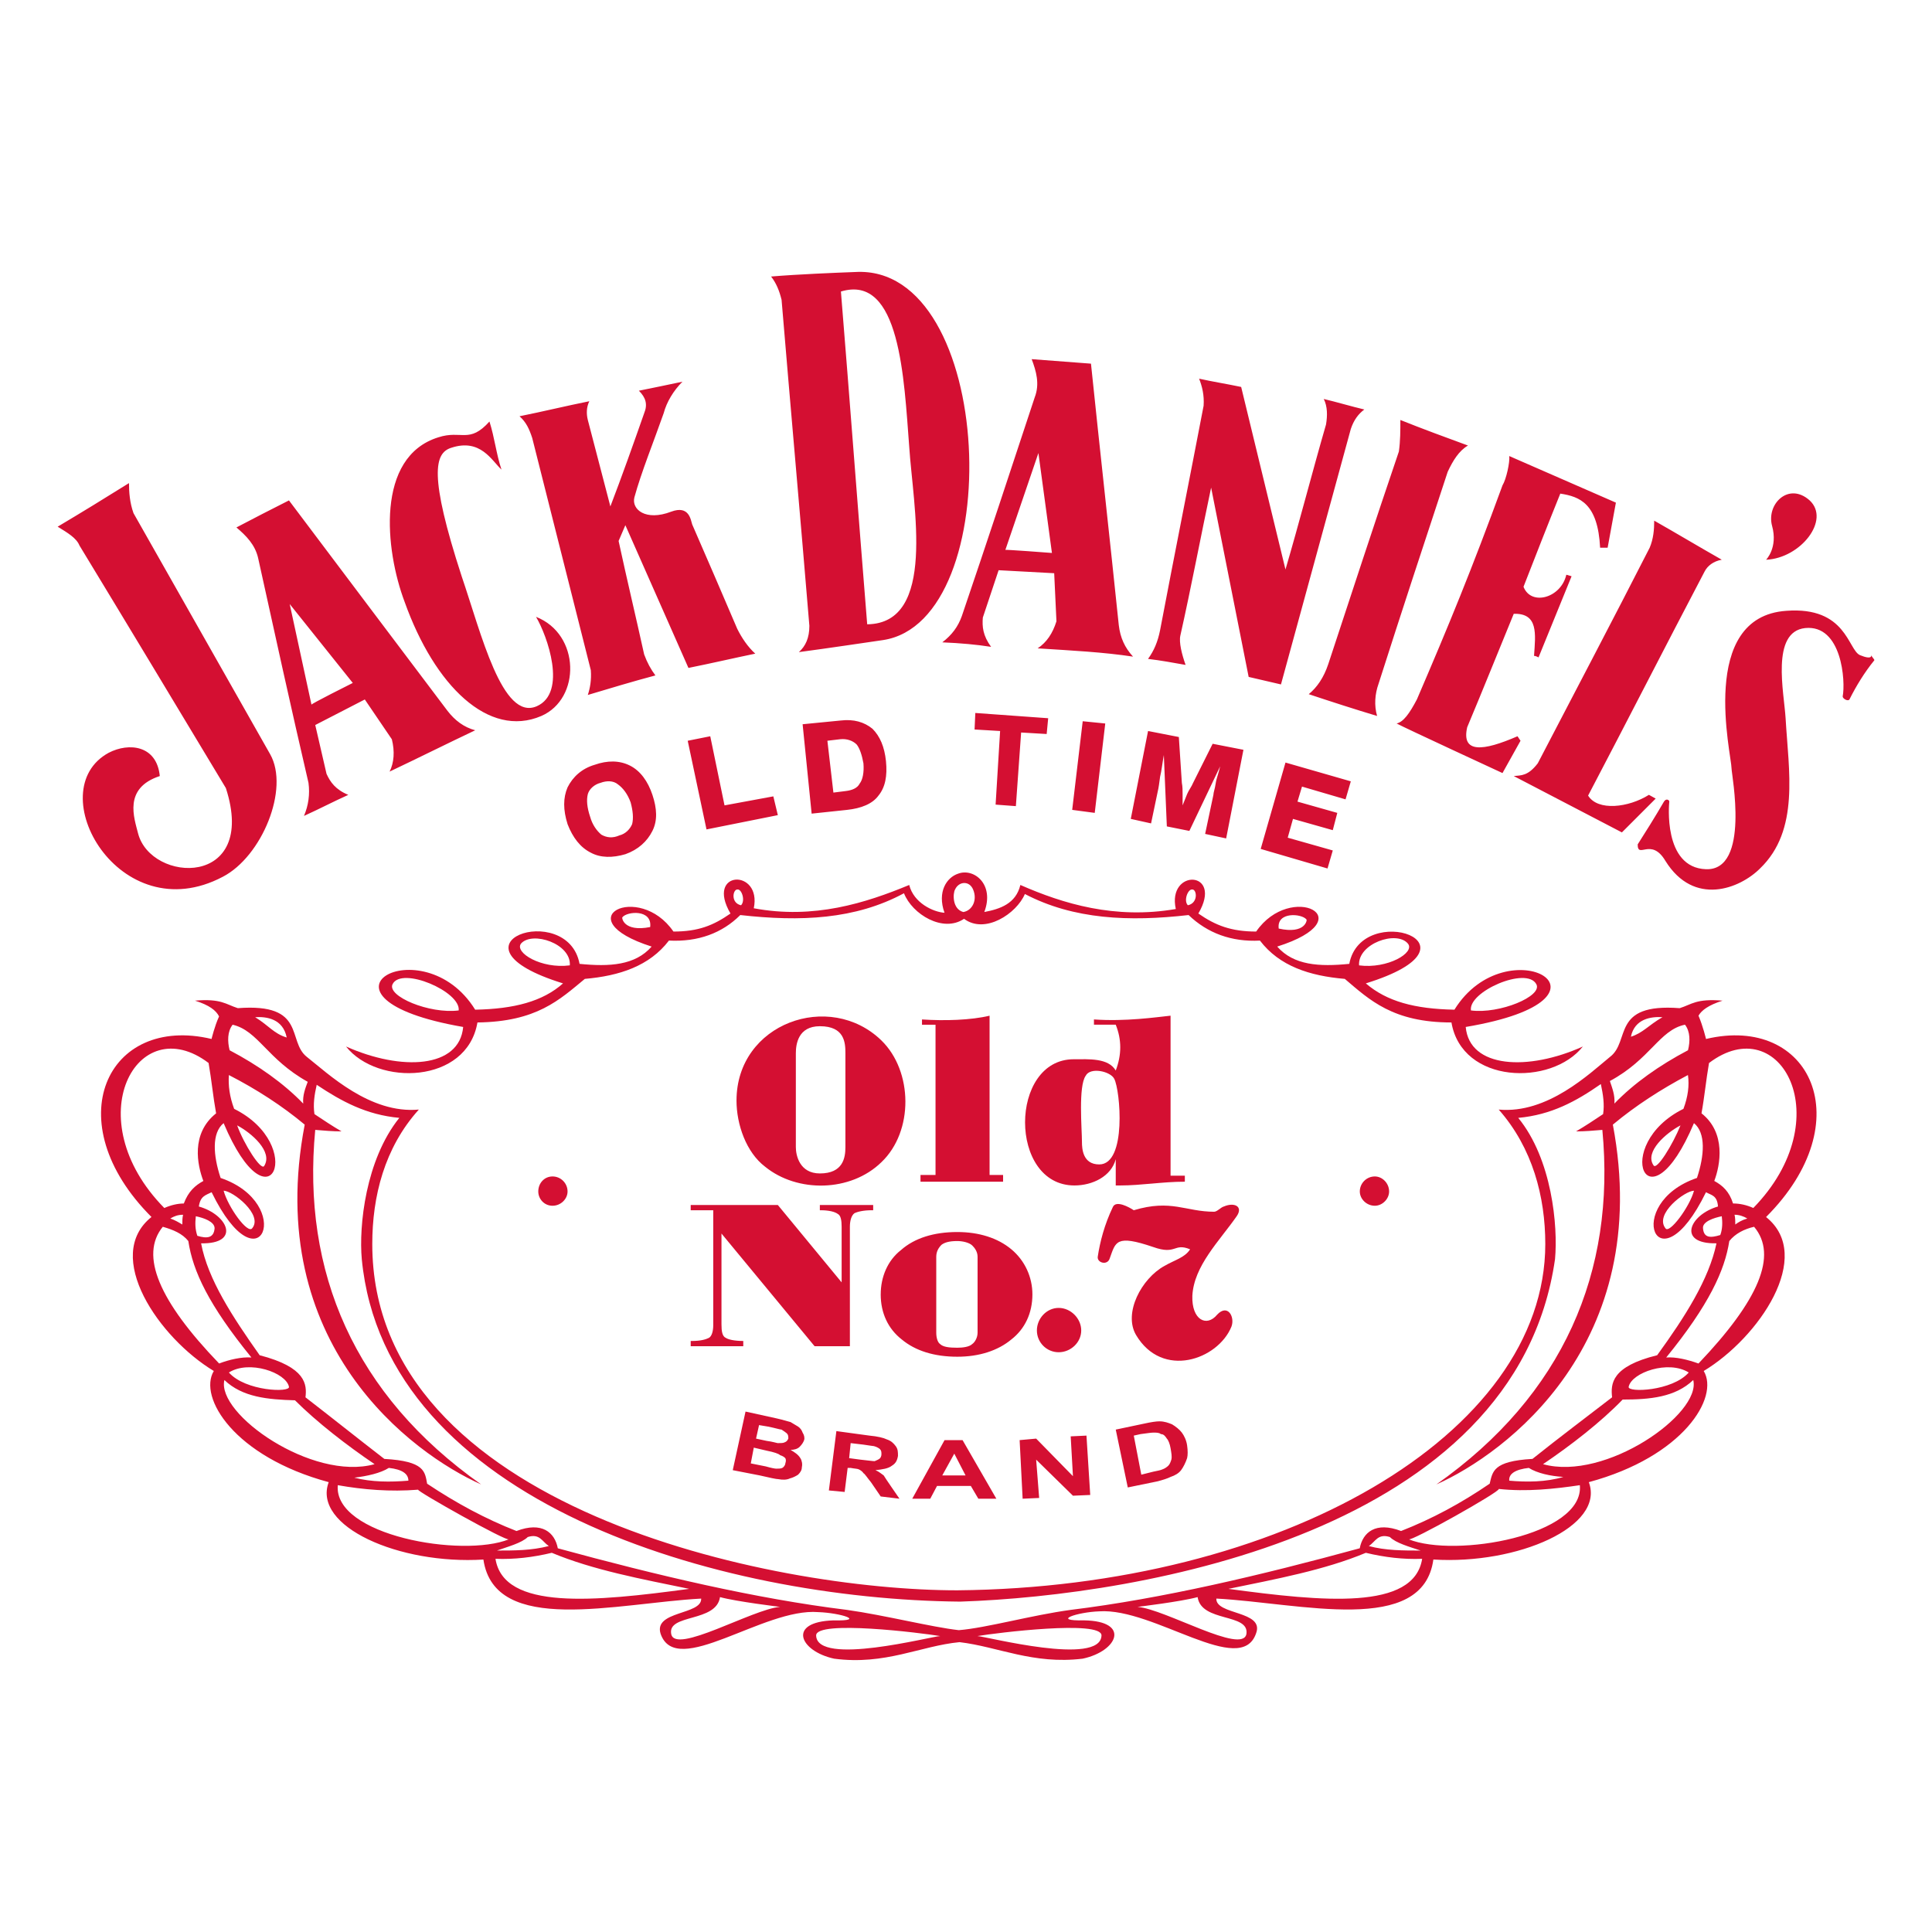
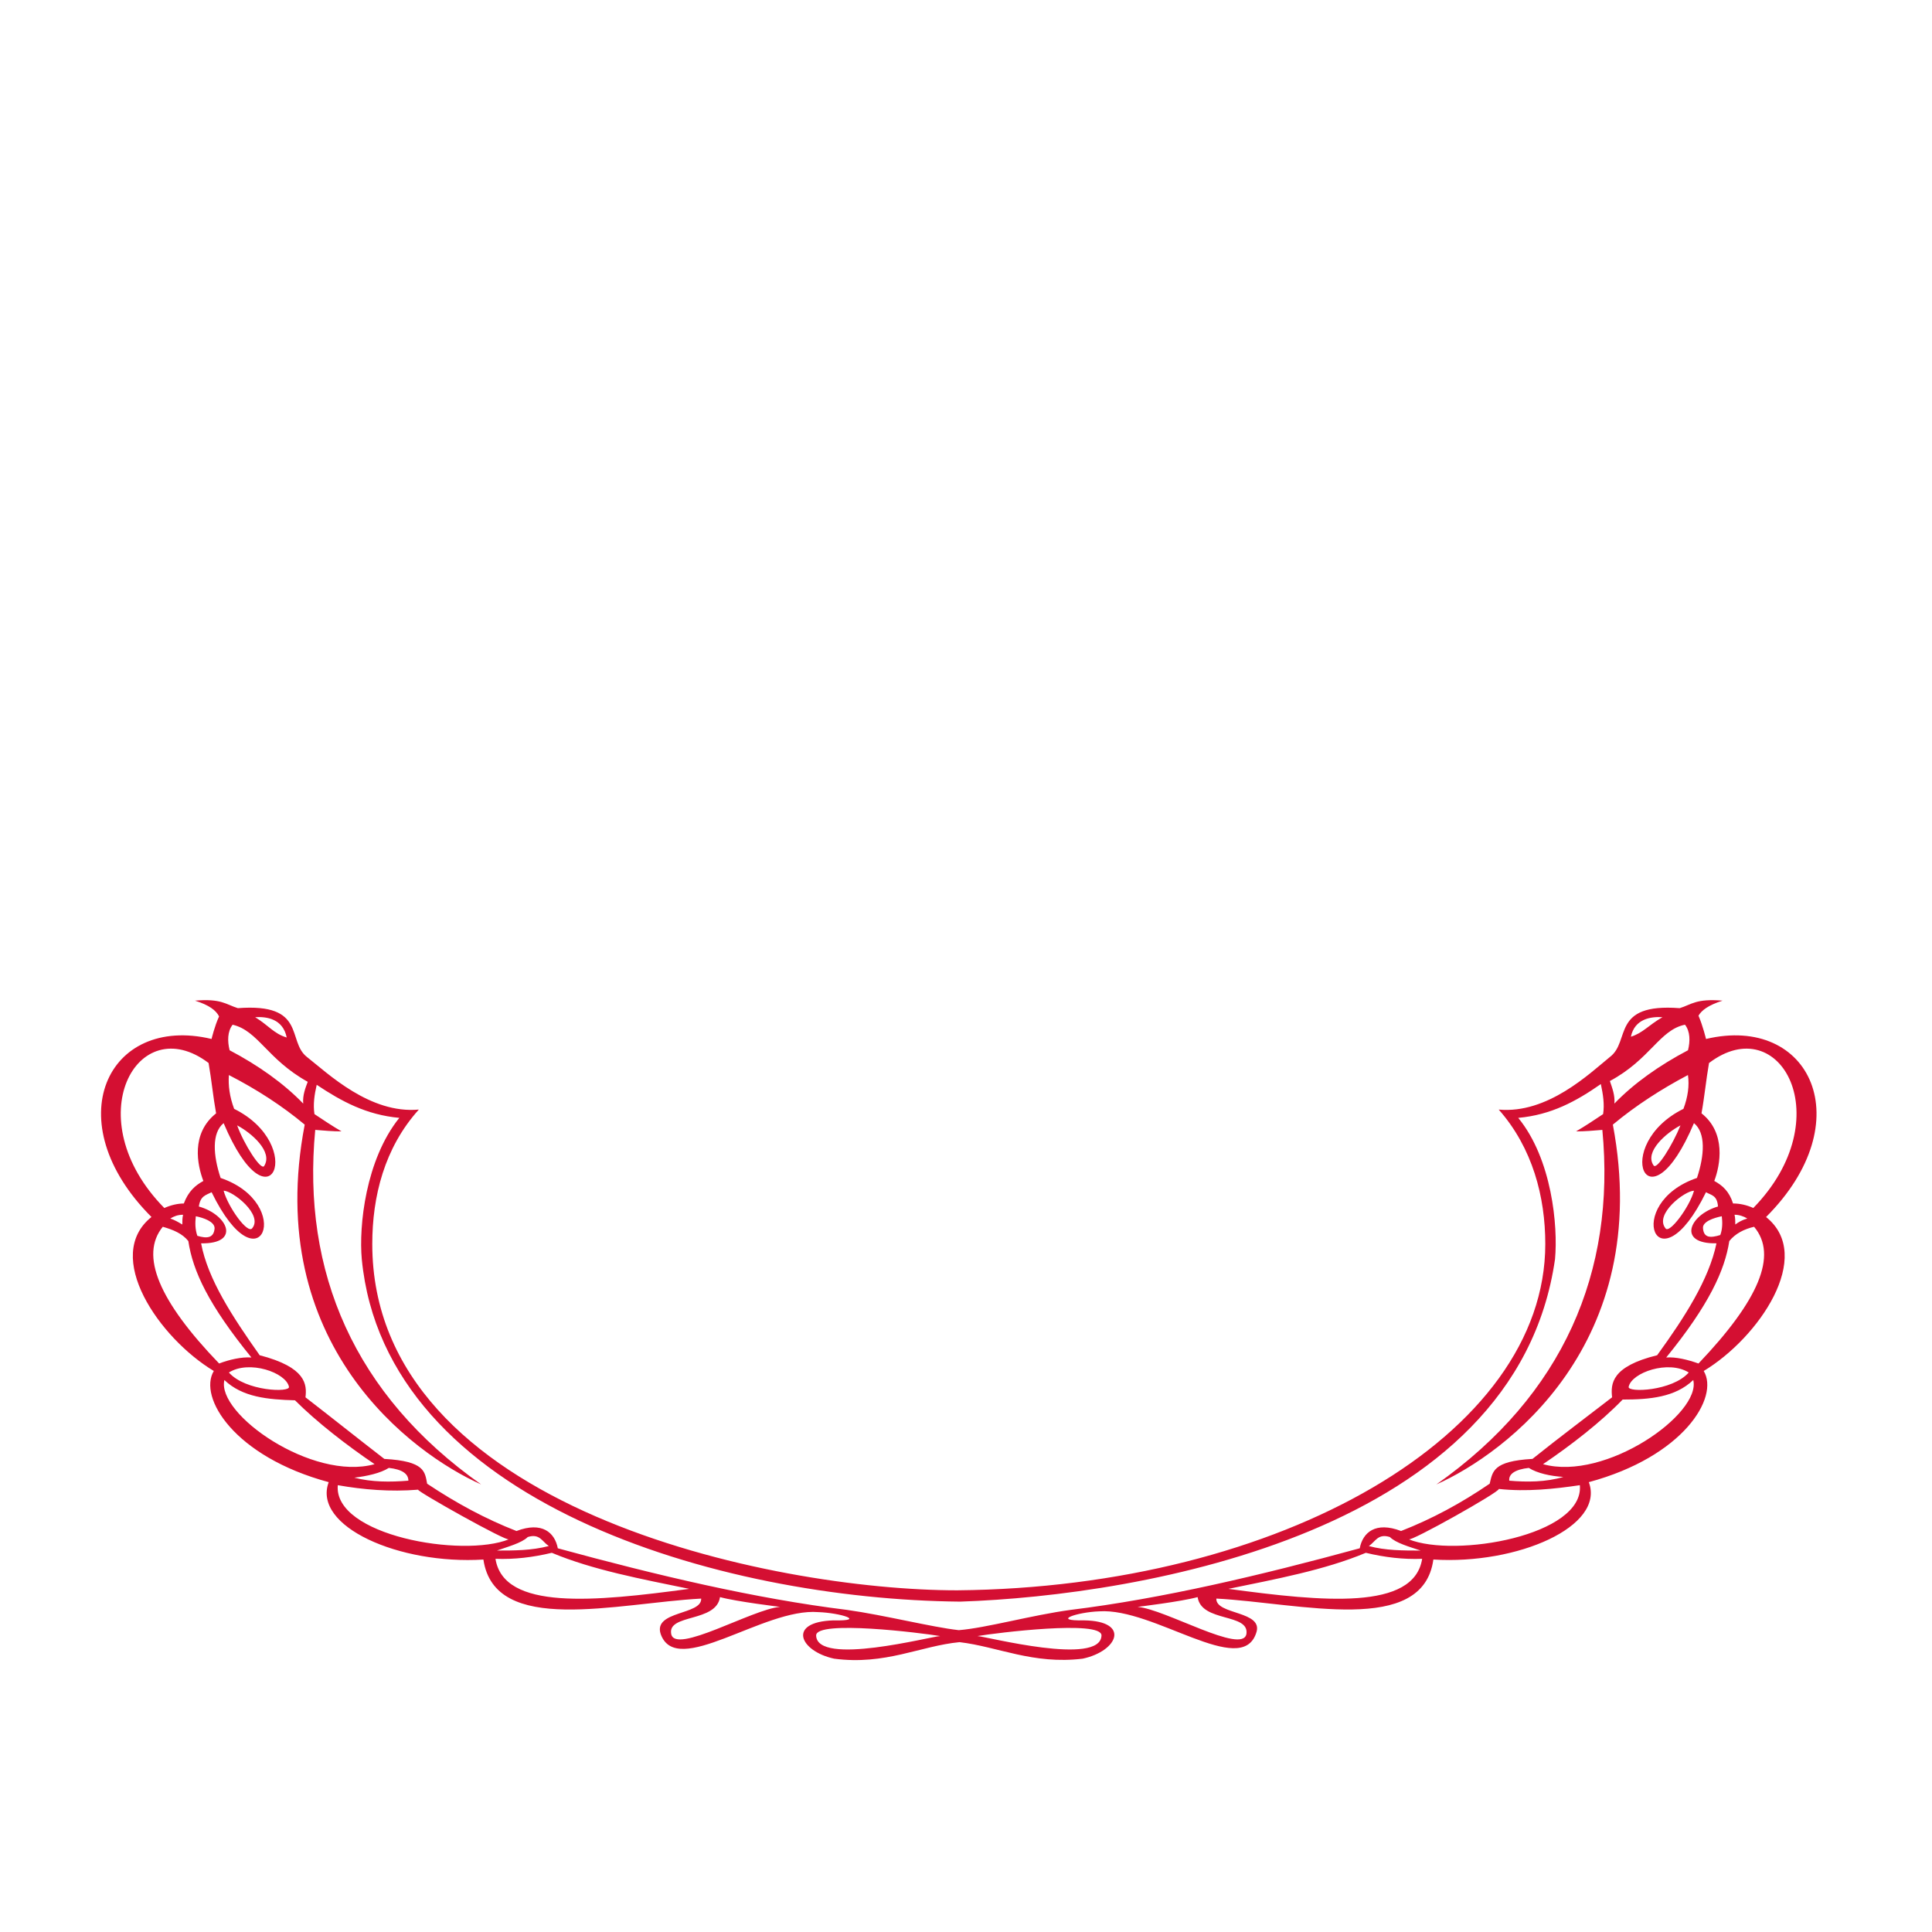
<svg xmlns="http://www.w3.org/2000/svg" width="180" height="180" viewBox="0 0 180 180">
  <g fill-rule="evenodd" clip-rule="evenodd" fill="#D40F32">
-     <path d="M164.542 52.15s1.12-1.12.56-3.15 1.54-4.13 3.498-2.38c1.96 1.82-.84 5.39-4.058 5.53zM152.578 78.673c.63-.98 1.68-2.66 2.45-3.99.21-.35.56-.14.49.07 0 0-.63 6.09 3.427 6.23 4.128.14 2.38-8.818 2.38-9.378 0-1.26-3.15-14.137 5.106-14.697 5.598-.42 5.738 3.64 6.857 4.13 1.19.49 1.05 0 1.05 0 .07.21.35.42.28.49-.91 1.12-1.68 2.38-2.31 3.638-.14.21-.63-.07-.63-.28.28-1.4-.07-6.718-3.498-6.37-3.22.35-1.96 6.02-1.82 8.4.28 4.898 1.33 10.427-2.38 13.996-1.888 1.89-6.156 3.57-8.815-.7-1.327-2.24-2.587-.14-2.587-1.54zm1.54-30.164c0 .84-.07 1.68-.42 2.518-3.43 6.72-6.927 13.367-10.426 20.086-.91 1.19-1.54 1.12-2.24 1.19l10.076 5.25 3.148-3.15-.63-.35c-1.89 1.19-4.758 1.54-5.667.07 3.637-6.93 7.205-13.927 10.843-20.856.28-.56.84-.98 1.61-1.12-2.098-1.19-4.197-2.45-6.296-3.64zm-24 18.896c.63-.14 1.19-.91 1.89-2.24 3.01-6.998 5.107-12.108 7.976-19.946.35-.56.7-2.17.63-2.73l9.935 4.34-.77 4.2h-.7c-.21-4.13-1.89-4.76-3.71-5.04-1.188 2.94-2.308 5.81-3.427 8.678.7 1.82 3.498 1.05 3.988-1.12l.49.14-3.078 7.56c-.14-.07-.28-.14-.42-.14.14-2.03.42-3.99-1.89-3.92-1.468 3.57-2.867 7.068-4.337 10.568-.56 2.45 1.47 2.24 4.688.84l.28.42-1.68 3.01s-9.234-4.27-9.864-4.62zm-8.185-2.73c2.1.7 4.268 1.4 6.367 2.03-.28-.98-.21-2.03.14-3.01 2.1-6.58 4.268-13.157 6.437-19.736.49-1.05 1.05-1.96 1.89-2.45-2.1-.77-4.2-1.54-6.298-2.38 0 .98 0 1.96-.14 2.94-2.24 6.58-4.41 13.227-6.578 19.806-.42 1.26-1.05 2.17-1.82 2.8zm-10.215-29.394c1.26.28 2.59.49 3.918.77l4.128 17.006c1.26-4.27 2.52-9.168 3.778-13.507.14-.84.14-1.68-.21-2.378 1.19.28 2.59.7 3.778.98-.56.42-.98.98-1.26 1.82l-6.506 23.795-3.01-.7-3.497-17.636c-.91 4.27-1.89 9.45-2.868 13.788-.14.63.14 1.75.49 2.73-1.19-.21-2.31-.42-3.5-.56.56-.77.91-1.61 1.12-2.66 1.33-7 2.73-13.997 4.058-20.926.07-.98-.14-1.82-.42-2.52zm-15.602-1.82c1.82.14 3.638.28 5.527.42.84 8.118 1.75 16.237 2.59 24.355.14 1.19.56 2.1 1.328 2.94-2.798-.42-5.596-.56-8.885-.77.84-.56 1.4-1.4 1.75-2.52l-.21-4.48-5.178-.28-1.47 4.41c-.07.84 0 1.68.77 2.73-1.328-.21-2.867-.35-4.546-.42.91-.7 1.47-1.47 1.82-2.45 2.31-6.79 4.548-13.577 6.787-20.366.49-1.258.14-2.448-.28-3.568zm-2.45 17.777c-.21-.07 4.34.28 4.34.28l-1.26-9.31-3.08 9.03zm-15.32-24.077c.84 10.288 1.608 20.646 2.448 31.004 6.507-.07 4.268-11.058 3.918-16.517-.49-6.368-.84-16.166-6.367-14.487zm-6.507-1.4c.49.63.77 1.33.978 2.17.84 10.08 1.75 20.227 2.59 30.375 0 1.12-.35 1.89-.98 2.45 2.658-.35 6.366-.91 7.835-1.12 11.684-1.75 10.494-35.063-2.59-34.293-1.887.07-5.316.21-7.834.42zM48.4 38.782c2.1-.42 4.408-.98 6.507-1.4-.28.56-.28 1.19-.14 1.75l2.1 8.05c1.048-2.73 2.168-5.88 3.147-8.68.35-.84.14-1.47-.49-2.1 1.4-.28 2.73-.56 4.058-.84-.84.84-1.47 1.89-1.75 2.94-.908 2.59-2.098 5.53-2.728 7.84-.28 1.12 1.05 2.24 3.428 1.33 1.68-.63 1.82.77 1.96 1.19 1.398 3.22 2.798 6.438 4.197 9.727.42.84.978 1.68 1.678 2.31-2.03.42-4.128.91-6.227 1.33l-5.876-13.298-.63 1.47c.77 3.568 1.61 7.068 2.38 10.567.28.77.63 1.4 1.048 1.96-2.1.56-4.198 1.19-6.297 1.82.21-.63.35-1.4.28-2.31L49.587 40.81c-.277-.84-.557-1.47-1.187-2.03zm-2.798.49c-1.89 2.1-2.59.77-4.758 1.47-5.877 1.82-4.968 10.5-3.148 15.328 2.8 7.838 7.836 12.738 12.733 10.638 3.707-1.61 3.637-7.63-.49-9.238 1.048 1.75 2.937 7.07.07 8.328-3.22 1.4-5.178-6.79-6.997-12.108-3.078-9.448-2.52-11.478-.98-11.968 2.73-.91 3.78 1.19 4.69 2.03-.492-1.47-.632-2.94-1.12-4.48zm-23.578 9.87c1.61-.84 3.218-1.68 4.897-2.52 4.9 6.51 9.796 13.017 14.764 19.596.7.91 1.54 1.54 2.59 1.82-2.66 1.26-5.318 2.59-7.977 3.85.42-.84.49-1.89.21-3.01l-2.52-3.71-4.617 2.38c.35 1.54.7 3.01 1.05 4.548.35.77.84 1.47 2.028 1.96-1.4.63-2.73 1.33-4.128 1.96.42-.98.56-2.03.42-3.08-1.61-6.928-3.148-13.927-4.688-20.926-.28-1.26-1.12-2.1-2.028-2.87zm6.996 16.516c-.21 0 3.848-2.03 3.848-2.03l-5.877-7.35 2.03 9.38zM5.372 49.07c.91.56 1.75 1.05 2.03 1.75 4.547 7.487 9.095 15.046 13.642 22.604 3.01 9.308-6.996 8.888-8.186 4.2-.35-1.4-1.4-4.2 2.03-5.32-.28-2.87-2.87-3.15-4.76-2.17-6.436 3.5.98 16.658 10.636 11.55 3.638-1.89 6.227-8.19 4.408-11.41L12.438 47.81c-.35-.98-.42-1.96-.42-2.8-2.238 1.4-4.408 2.73-6.646 4.06zM117.456 79.093l2.31-8.048 6.086 1.75-.49 1.68-4.058-1.19-.42 1.4 3.708 1.05-.42 1.61-3.708-1.05-.49 1.75 4.198 1.19-.49 1.68-6.226-1.822zm-12.104-2.8l1.61-8.187 2.868.56.28 4.27c.07.35.07.7.07 1.05v1.05l.42-1.05c.14-.35.42-.7.56-1.05l1.82-3.64 2.868.56-1.61 8.258-1.958-.42.77-3.64c0-.21.14-.56.21-1.05.07-.49.28-.98.42-1.61l-2.87 6.02-2.098-.42-.28-6.65c-.14.77-.21 1.47-.35 2.03-.07.56-.14 1.05-.21 1.33l-.63 3.01-1.89-.42zm-5.458-.84l.98-8.257 2.1.21-.98 8.328-2.1-.28zm-7.136-.49l.42-6.857-2.38-.14.07-1.54 6.788.49-.14 1.47-2.38-.14-.49 6.86-1.888-.142zm-17.14.84l-.84-8.327 3.567-.35c1.19-.14 2.17.14 2.94.77.7.7 1.118 1.68 1.258 3.01.14 1.4-.07 2.45-.7 3.22-.56.77-1.61 1.19-2.938 1.33l-3.288.348zm2.028-1.96l1.12-.14c.63-.07 1.118-.28 1.328-.7.28-.35.42-1.05.35-1.89-.14-.77-.35-1.4-.63-1.75-.35-.35-.91-.56-1.54-.49l-1.188.14.56 4.83zm-11.824 3.43l-1.75-8.258 2.1-.42 1.33 6.44 4.547-.84.42 1.75-6.648 1.33zm-12.944-.49c-.42-1.33-.42-2.45 0-3.428.49-.98 1.33-1.75 2.52-2.1 1.188-.42 2.308-.42 3.287.07.98.49 1.68 1.47 2.1 2.73.42 1.26.49 2.378 0 3.358s-1.33 1.75-2.52 2.17c-1.19.35-2.31.35-3.218-.14-.98-.49-1.68-1.4-2.17-2.66zm2.1-.7c.21.77.63 1.33 1.048 1.68.49.28 1.05.35 1.68.07.56-.14.978-.56 1.188-1.05.14-.56.07-1.26-.14-2.03-.28-.77-.7-1.33-1.19-1.68-.42-.35-1.048-.35-1.608-.14-.56.14-1.05.56-1.19 1.05-.14.56-.07 1.26.21 2.1zM136.556 95.68c15.812-2.66 3.848-9.52-1.05-1.61-3.708-.07-6.297-.77-8.256-2.45 11.754-3.64-.42-7.77-1.54-1.82-2.797.28-5.176.14-6.715-1.61 8.186-2.59 1.26-6.09-1.96-1.4-2.308 0-3.777-.56-5.387-1.68 2.38-4.058-2.938-4.198-2.1-.42-5.666.98-10.494-.49-14.482-2.24-.42 1.75-1.89 2.24-3.36 2.52.98-2.59-.978-4.13-2.448-3.57-1.05.35-1.96 1.68-1.26 3.64-1.05-.07-2.868-.91-3.287-2.59-4.057 1.68-8.884 3.22-14.482 2.17.77-3.708-4.548-3.568-2.17.49-1.608 1.12-3.007 1.68-5.316 1.68-3.22-4.688-10.145-1.19-2.03 1.4-1.538 1.75-3.917 1.89-6.716 1.61-1.12-6.02-13.293-1.82-1.54 1.82-1.888 1.68-4.547 2.38-8.185 2.45-4.897-7.91-16.86-1.12-1.118 1.61-.35 3.848-5.737 4.128-10.915 1.82 2.938 3.708 11.264 3.498 12.244-2.24 5.528-.07 7.627-2.1 10.006-4.06 3.218-.28 6.017-1.19 7.836-3.57 2.73.14 4.967-.7 6.647-2.378 5.596.63 10.704.42 15.25-2.03.77 1.96 3.64 3.71 5.598 2.38 1.96 1.47 4.897-.49 5.667-2.31 4.548 2.38 9.725 2.59 15.253 1.96 1.75 1.68 3.988 2.52 6.647 2.38 1.82 2.38 4.618 3.288 7.906 3.568 2.31 1.96 4.48 4.06 9.936 4.06.98 5.738 9.305 5.948 12.244 2.24-5.107 2.31-10.564 2.03-10.914-1.82zm6.577-3.99c.63 1.12-3.428 2.8-6.087 2.45-.28-1.75 5.177-4.13 6.087-2.45zm-21.41-6.018c.07 0-.07 1.4-2.588.84-.21-1.61 2.17-1.4 2.59-.84zm-61.15.7c-2.518.49-2.658-.91-2.588-.91.42-.56 2.8-.77 2.59.91zM36.577 91.69c.84-1.68 6.367.7 6.157 2.45-2.728.35-6.717-1.33-6.157-2.45zm11.964-3.78c1.05-1.19 4.688 0 4.548 2.03-2.66.35-5.177-1.19-4.548-2.03zm20.5-3.568c-.98-.21-.77-1.47-.35-1.47.42-.07.77 1.05.35 1.47zm20.71.63c-1.05-.28-.98-1.75-.77-2.1.35-.77 1.33-.84 1.68 0 .42.98-.07 1.96-.91 2.1zm20.92-.63c-.42-.42 0-1.54.42-1.47.42 0 .56 1.26-.42 1.47zm20.5 3.57c.7.84-1.89 2.378-4.55 2.03-.14-2.03 3.5-3.29 4.55-2.03z" />
    <path d="M164.542 113.386c8.886-8.888 4.128-18.896-5.597-16.587 0 0-.28-1.19-.7-2.17.28-.49.91-.98 2.24-1.4-2.45-.21-2.87.35-3.99.7-6.436-.49-4.547 3.078-6.506 4.548-1.89 1.54-5.808 5.32-10.356 4.9 3.148 3.568 4.338 8.117 4.338 12.526 0 17.776-24.628 31.984-54.783 32.263-17.212 0-54.504-7.628-54.504-32.263 0-4.41 1.12-8.958 4.338-12.527-4.548.42-8.466-3.36-10.425-4.9-1.89-1.47 0-5.038-6.438-4.548-1.12-.35-1.54-.91-3.988-.7 1.33.42 1.96.91 2.24 1.47-.42.91-.7 2.1-.7 2.1-9.726-2.31-14.484 7.697-5.598 16.586-4.548 3.64.7 11.268 5.807 14.347-1.47 2.45 1.89 7.978 10.705 10.358-1.54 4.13 6.577 7.7 14.413 7.21 1.05 7.137 12.455 4.058 20.29 3.638.07 1.54-4.477 1.12-3.777 3.29 1.47 4.198 9.585-2.45 14.693-2.03 2.03.07 4.548.84 1.4.77-4.34.14-3.15 2.87.07 3.568 4.757.63 8.045-1.19 11.683-1.54 3.567.42 6.855 2.1 11.473 1.54 3.288-.7 4.478-3.5.14-3.57-3.148.07-.63-.77 1.4-.84 5.106-.35 13.222 6.23 14.622 2.03.77-2.1-3.778-1.68-3.708-3.22 7.836.42 19.24 3.5 20.22-3.638 7.836.49 16.022-3.08 14.483-7.208 8.816-2.38 12.174-7.91 10.705-10.358 5.108-3.078 10.355-10.707 5.807-14.346zm-5.317-14.347c6.647-5.04 12.244 5.178 4.128 13.506-.63-.28-1.26-.42-1.89-.42-.35-1.12-.978-1.68-1.748-2.1.56-1.47 1.12-4.48-1.19-6.3.28-1.538.42-3.077.7-4.687zm3.568 14.486c-.49.14-.84.35-1.12.56 0-.28 0-.63-.07-.91.42 0 .84.14 1.19.35zm-2.52 1.54c-.908.28-1.538.28-1.608-.63-.07-.63 1.05-.98 1.75-1.12.07.56.07 1.19-.14 1.75zm-5.386-20.296c-1.33.77-1.82 1.47-2.94 1.82.35-1.68 1.89-1.89 2.94-1.82zm2.1.7c.49.63.49 1.54.28 2.38-2.66 1.4-5.038 3.078-6.858 4.968.07-.77-.21-1.47-.42-2.1 3.778-2.03 4.617-4.76 6.996-5.248zM26.71 96.66c-1.188-.35-1.678-1.12-2.938-1.89 1.05-.07 2.59.14 2.94 1.89zm-5.036-1.19c2.38.56 3.218 3.22 6.996 5.32-.21.56-.49 1.26-.42 2.03-1.82-1.89-4.198-3.57-6.857-4.97-.21-.84-.21-1.75.28-2.38zm-2.24 3.57c.28 1.61.42 3.148.7 4.688-2.378 1.89-1.748 4.83-1.188 6.3-.77.42-1.4.98-1.82 2.1-.56 0-1.188.14-1.818.42-8.187-8.33-2.52-18.548 4.127-13.51zm-1.19 14.276c.7.14 1.75.49 1.75 1.12-.07.91-.7.98-1.61.7-.21-.63-.21-1.19-.14-1.82zm-1.188-.14c-.07.28-.07.63-.07.91-.35-.21-.7-.42-1.12-.56.35-.21.7-.35 1.19-.35zm-1.89 1.12c.98.28 1.82.63 2.38 1.33.42 2.8 1.89 5.95 5.877 10.848-.91-.07-2.1.21-3.008.56-5.598-5.81-7.417-10.08-5.248-12.738zm11.755 14.907c.14.56-4.057.42-5.596-1.33 1.89-1.19 5.317 0 5.597 1.33zm-6.016-.63c1.68 1.61 4.058 1.82 6.577 1.89 2.03 2.03 4.83 4.2 7.417 5.95-5.807 1.608-14.762-4.69-13.993-7.84zm15.323 8.188c1.26.14 1.82.56 1.82 1.19-1.68.14-3.43.14-5.038-.28 1.187-.14 2.447-.42 3.217-.91zm-4.758 1.61c2.378.42 4.896.63 7.485.42-.14.14 8.326 4.9 8.466 4.62-4.337 1.75-16.37-.35-15.95-5.04zm17.7 4.83c1.12-.35 1.33.42 1.96.84-1.61.42-3.22.42-4.83.42.98-.35 2.31-.7 2.87-1.26zm-3.01 2.03c1.75.07 3.5-.14 5.25-.56 3.847 1.61 8.395 2.45 12.803 3.36-8.816 1.19-17.282 2.03-18.052-2.8zm16.373 6.998c-.35-1.89 4.198-1.05 4.548-3.43 1.54.42 5.598.91 5.598.91-2.588.21-9.795 4.48-10.145 2.52zm13.504.14c0-1.456 9.807-.235 11.56.06-.828.02-11.493 2.842-11.56-.06zm26.586 0c-.067 2.897-10.763.088-11.562.06 1.748-.294 11.563-1.516 11.563-.06zm13.503-.14c-.35 1.96-7.556-2.31-10.145-2.52 0 0 4.06-.49 5.598-.91.35 2.38 4.828 1.47 4.548 3.43zm-16.37-2.24c-3.64.49-7.837 1.68-10.426 1.89-2.518-.28-6.926-1.4-10.424-1.89-8.536-1.05-17.7-3.218-26.937-5.738-.28-1.47-1.47-2.52-3.85-1.61-2.867-1.12-5.596-2.588-8.325-4.408-.21-1.12-.21-2.1-3.988-2.31-2.45-1.89-4.898-3.848-7.346-5.738.14-1.19.07-2.8-4.267-3.92-2.52-3.568-4.827-7.067-5.457-10.427 3.708.07 2.52-2.66-.21-3.43.14-.98.63-1.05 1.19-1.33 4.547 9.31 7.835 1.05.838-1.33-.7-2.1-.84-4.198.28-5.108 4.338 10.287 7.766 2.03.98-1.33-.42-1.12-.56-2.17-.49-3.15 2.588 1.33 4.966 2.87 7.065 4.62-3.92 20.435 10.004 30.653 16.44 33.522-11.823-8.328-16.72-19.806-15.46-33.033.84.07 1.608.14 2.448.14-.84-.49-1.68-1.05-2.52-1.61-.14-.91 0-1.82.21-2.73 2.31 1.54 4.62 2.8 7.697 3.08-3.148 3.92-3.778 10.078-3.498 13.157 2.17 22.675 33.303 31.703 55.762 31.914 16.79-.56 51.773-6.438 55.41-31.913.28-3.08-.28-9.308-3.427-13.157 3.078-.28 5.388-1.54 7.696-3.15.21.98.35 1.89.21 2.8-.84.56-1.68 1.12-2.52 1.61.84 0 1.61-.07 2.45-.14 1.258 13.226-3.64 24.704-15.463 33.032 6.437-2.87 20.29-13.087 16.442-33.523 2.098-1.75 4.477-3.29 6.996-4.62.14.98 0 2.03-.42 3.15-6.787 3.358-3.358 11.616.98 1.33 1.12.91.98 3.008.28 5.108-6.997 2.38-3.71 10.638.84 1.33.49.28 1.048.28 1.118 1.33-2.66.77-3.848 3.5-.14 3.43-.7 3.358-2.938 6.858-5.527 10.427-4.268 1.05-4.338 2.66-4.198 3.92-2.45 1.89-4.968 3.778-7.417 5.738-3.708.21-3.708 1.19-3.988 2.31-2.66 1.82-5.387 3.288-8.256 4.408-2.38-.91-3.57.14-3.85 1.61-9.234 2.52-18.4 4.69-26.935 5.74zm-78.922-39.052c.84 0 3.708 2.24 2.66 3.5-.42.56-2.24-1.96-2.66-3.5zm1.26-6.088c1.33.7 3.358 2.45 2.52 3.78-.282.49-1.89-2.03-2.52-3.78zm134.472 0c-.7 1.75-2.24 4.27-2.52 3.71-.838-1.26 1.19-3.01 2.52-3.71zm1.26 6.088c-.42 1.54-2.31 4.06-2.66 3.5-1.05-1.33 1.82-3.5 2.66-3.5zm-.49 16.937c-1.54 1.75-5.737 1.89-5.597 1.33.278-1.33 3.707-2.52 5.596-1.33zm-11.684 9.728c-1.61.49-3.43.49-5.038.35-.07-.63.56-1.05 1.82-1.19.77.49 2.028.77 3.218.84zm-13.294 6.86c-1.61 0-3.288 0-4.827-.42.63-.42.84-1.19 1.96-.84.56.56 1.82.91 2.868 1.26zm-17.91 3.57c4.407-.91 8.954-1.75 12.803-3.36 1.75.42 3.5.63 5.248.56-.77 4.83-9.235 3.99-18.05 2.8zm16.79-4.62c.14.28 8.607-4.48 8.397-4.69 2.59.28 5.177 0 7.556-.35.42 4.69-11.613 6.79-15.95 5.04zm12.524-7c2.59-1.75 5.388-3.918 7.416-6.018 2.52 0 4.898-.21 6.577-1.82.77 3.15-8.185 9.45-13.993 7.84zm14.483-9.377c-.98-.35-2.1-.63-3.008-.56 3.988-4.9 5.457-8.118 5.877-10.848.56-.7 1.4-1.12 2.31-1.33 2.238 2.66.42 6.86-5.18 12.738z" />
-     <path d="M51.48 109.607c.77 0 1.398.63 1.398 1.4 0 .7-.63 1.33-1.4 1.33-.77 0-1.328-.63-1.328-1.33 0-.77.56-1.4 1.33-1.4zM128.09 109.607c.7 0 1.33.63 1.33 1.4 0 .7-.63 1.33-1.33 1.33-.77 0-1.4-.63-1.4-1.33 0-.77.63-1.4 1.4-1.4zM103.952 133.192l2.66-.56c.63-.14 1.118-.21 1.398-.21.49 0 .84.14 1.19.28.35.21.7.49.91.77.21.28.42.7.49 1.19s.07.91 0 1.19c-.14.42-.35.84-.56 1.12-.21.28-.56.49-.98.63-.28.14-.7.28-1.26.42l-2.728.56-1.12-5.39zm1.68.56l.7 3.64 1.12-.28c.35-.07.7-.14.84-.21.21-.07.42-.21.56-.35.14-.14.21-.35.28-.56.07-.28 0-.63-.07-1.05-.07-.42-.21-.77-.35-.91-.14-.21-.28-.42-.56-.42-.14-.14-.42-.14-.7-.14-.21 0-.63.07-1.19.14l-.63.14zm-10.355 5.88l-.28-5.46 1.54-.14 3.427 3.5-.21-3.71 1.47-.07.35 5.53-1.61.07-3.428-3.36.28 3.57-1.54.07zm-2.45 0H91.15l-.7-1.19H87.3l-.63 1.19h-1.678l3.01-5.46h1.678l3.148 5.46zm-2.868-2.17l-1.05-2.03-1.12 2.03h2.17zm-10.845-1.61l1.05.14c.7.07 1.12.14 1.328.14.14-.07.35-.14.42-.21.14-.07.21-.28.21-.42 0-.21 0-.35-.14-.49-.07-.07-.28-.21-.56-.28-.07 0-.49-.07-.98-.14l-1.188-.14-.14 1.4zm-1.89 3.01l.7-5.53 3.08.42c.77.07 1.328.21 1.608.35.42.14.63.35.84.63.21.28.21.56.21.91-.07.42-.21.7-.56.91-.35.28-.91.35-1.54.42.35.14.56.35.77.49.14.21.35.56.7 1.05l.77 1.12-1.748-.21-.91-1.33c-.35-.42-.56-.77-.7-.84-.07-.14-.28-.28-.42-.35-.14-.07-.42-.07-.77-.14h-.28l-.28 2.24-1.47-.14zm-7.765-7.35l2.868.63c.63.14 1.05.28 1.33.35.21.14.49.28.7.42.21.14.35.35.42.56.14.21.21.49.14.7-.07.21-.21.42-.42.63-.21.21-.56.28-.84.28.35.21.7.42.91.77.14.21.21.56.14.84 0 .28-.14.49-.35.7-.21.14-.49.28-.77.35-.28.14-.7.14-1.05.07-.21 0-.84-.14-1.75-.35l-2.518-.49 1.19-5.46zm.77 3.36l-.28 1.47 1.398.28c.49.14.84.21.98.21.21 0 .42 0 .56-.07.14-.07.28-.28.28-.42.07-.21.07-.35 0-.49-.14-.14-.28-.21-.49-.28-.14-.14-.56-.28-1.26-.42l-1.19-.28zm.49-2.1l-.28 1.26.98.21c.56.07.978.21 1.048.21.28 0 .49 0 .63-.07.21-.07.28-.21.35-.35 0-.21 0-.35-.14-.49-.07-.07-.28-.21-.49-.35-.14 0-.56-.14-1.26-.28l-.84-.14zM102.273 117.095c.21-1.4.63-3.01 1.4-4.62.28-.7 1.538 0 1.958.28 3.5-1.05 4.828.14 7.487.14.28 0 .63-.42.91-.49.98-.42 1.82 0 1.19.91-1.61 2.31-3.99 4.62-4.13 7.42-.07 2.24 1.33 2.94 2.31 1.75.98-1.05 1.68.21 1.33 1.12-1.26 3.08-6.438 4.9-8.887.77-1.19-2.03.49-5.25 2.66-6.44.98-.56 1.888-.77 2.378-1.54-1.54-.63-1.26.56-3.428-.21-3.498-1.19-3.498-.49-4.058 1.05-.21.7-1.19.42-1.12-.14zm-3.638 4.76c1.12 0 2.1.98 2.1 2.1s-.98 2.03-2.1 2.03-2.03-.91-2.03-2.03c0-1.12.91-2.1 2.03-2.1zm-16.58-1.26c0-1.61.63-3.15 1.888-4.13 1.26-1.12 3.078-1.68 5.247-1.68 2.03 0 3.778.56 5.037 1.61 1.26 1.05 1.96 2.59 1.96 4.2 0 1.75-.7 3.218-1.96 4.198-1.26 1.05-3.01 1.61-5.037 1.61-2.17 0-3.918-.56-5.177-1.61-1.26-.98-1.96-2.45-1.96-4.198zm9.024 3.57v-7.07c0-.49-.28-.84-.49-1.05-.28-.28-.91-.42-1.4-.42-.77 0-1.19.14-1.47.35-.28.28-.49.63-.49 1.12v7.07c0 .49.14.91.35 1.05.28.28.84.35 1.61.35.49 0 1.12-.07 1.4-.35.21-.14.49-.56.49-1.05zm-23.86-.77c0 .63.07 1.12.42 1.26.21.14.77.28 1.61.28v.49h-4.897v-.49h.14c.77 0 1.26-.14 1.54-.28s.42-.63.42-1.19v-10.71h-2.1v-.49h8.116l5.946 7.21v-5.18c0-.56-.07-1.05-.35-1.19-.28-.21-.84-.35-1.61-.35h-.07v-.49h4.968v.49h-.14c-.77 0-1.33.14-1.61.28-.28.21-.42.7-.42 1.26v11.13h-3.287l-8.676-10.5v8.47zm33.584-17.008c0 .63.07 2.1 1.61 2.1 2.588 0 1.958-6.93 1.398-7.978-.35-.7-2.24-1.12-2.66-.28-.698.978-.348 4.968-.348 6.157zm8.256-11.757v14.907h1.33v.56c-2.1 0-4.06.35-6.018.35h-.42v-2.45c-.42 1.61-2.17 2.45-3.848 2.45-6.157 0-6.087-11.758-.07-11.758 1.4 0 3.218-.14 3.918 1.05.56-1.47.56-2.87 0-4.27h-2.03v-.49c2.94.21 5.808-.21 7.138-.35zm-23.298 15.467v-.63h1.4V95.47H85.9v-.49c2.1.14 4.547.07 6.297-.35v14.837h1.258v.63h-7.696zm-17.142-7.56c0-7.207 8.676-10.287 13.503-5.598 2.94 2.87 3.01 8.467 0 11.337-2.868 2.8-7.836 2.87-10.844.42-1.75-1.33-2.66-3.92-2.66-6.16zm5.528 4.34c0 .77.35 2.45 2.24 2.45 2.168 0 2.378-1.47 2.378-2.45V98.13c0-.98-.07-2.52-2.38-2.52-2.028 0-2.238 1.68-2.238 2.52v8.747z" />
  </g>
</svg>